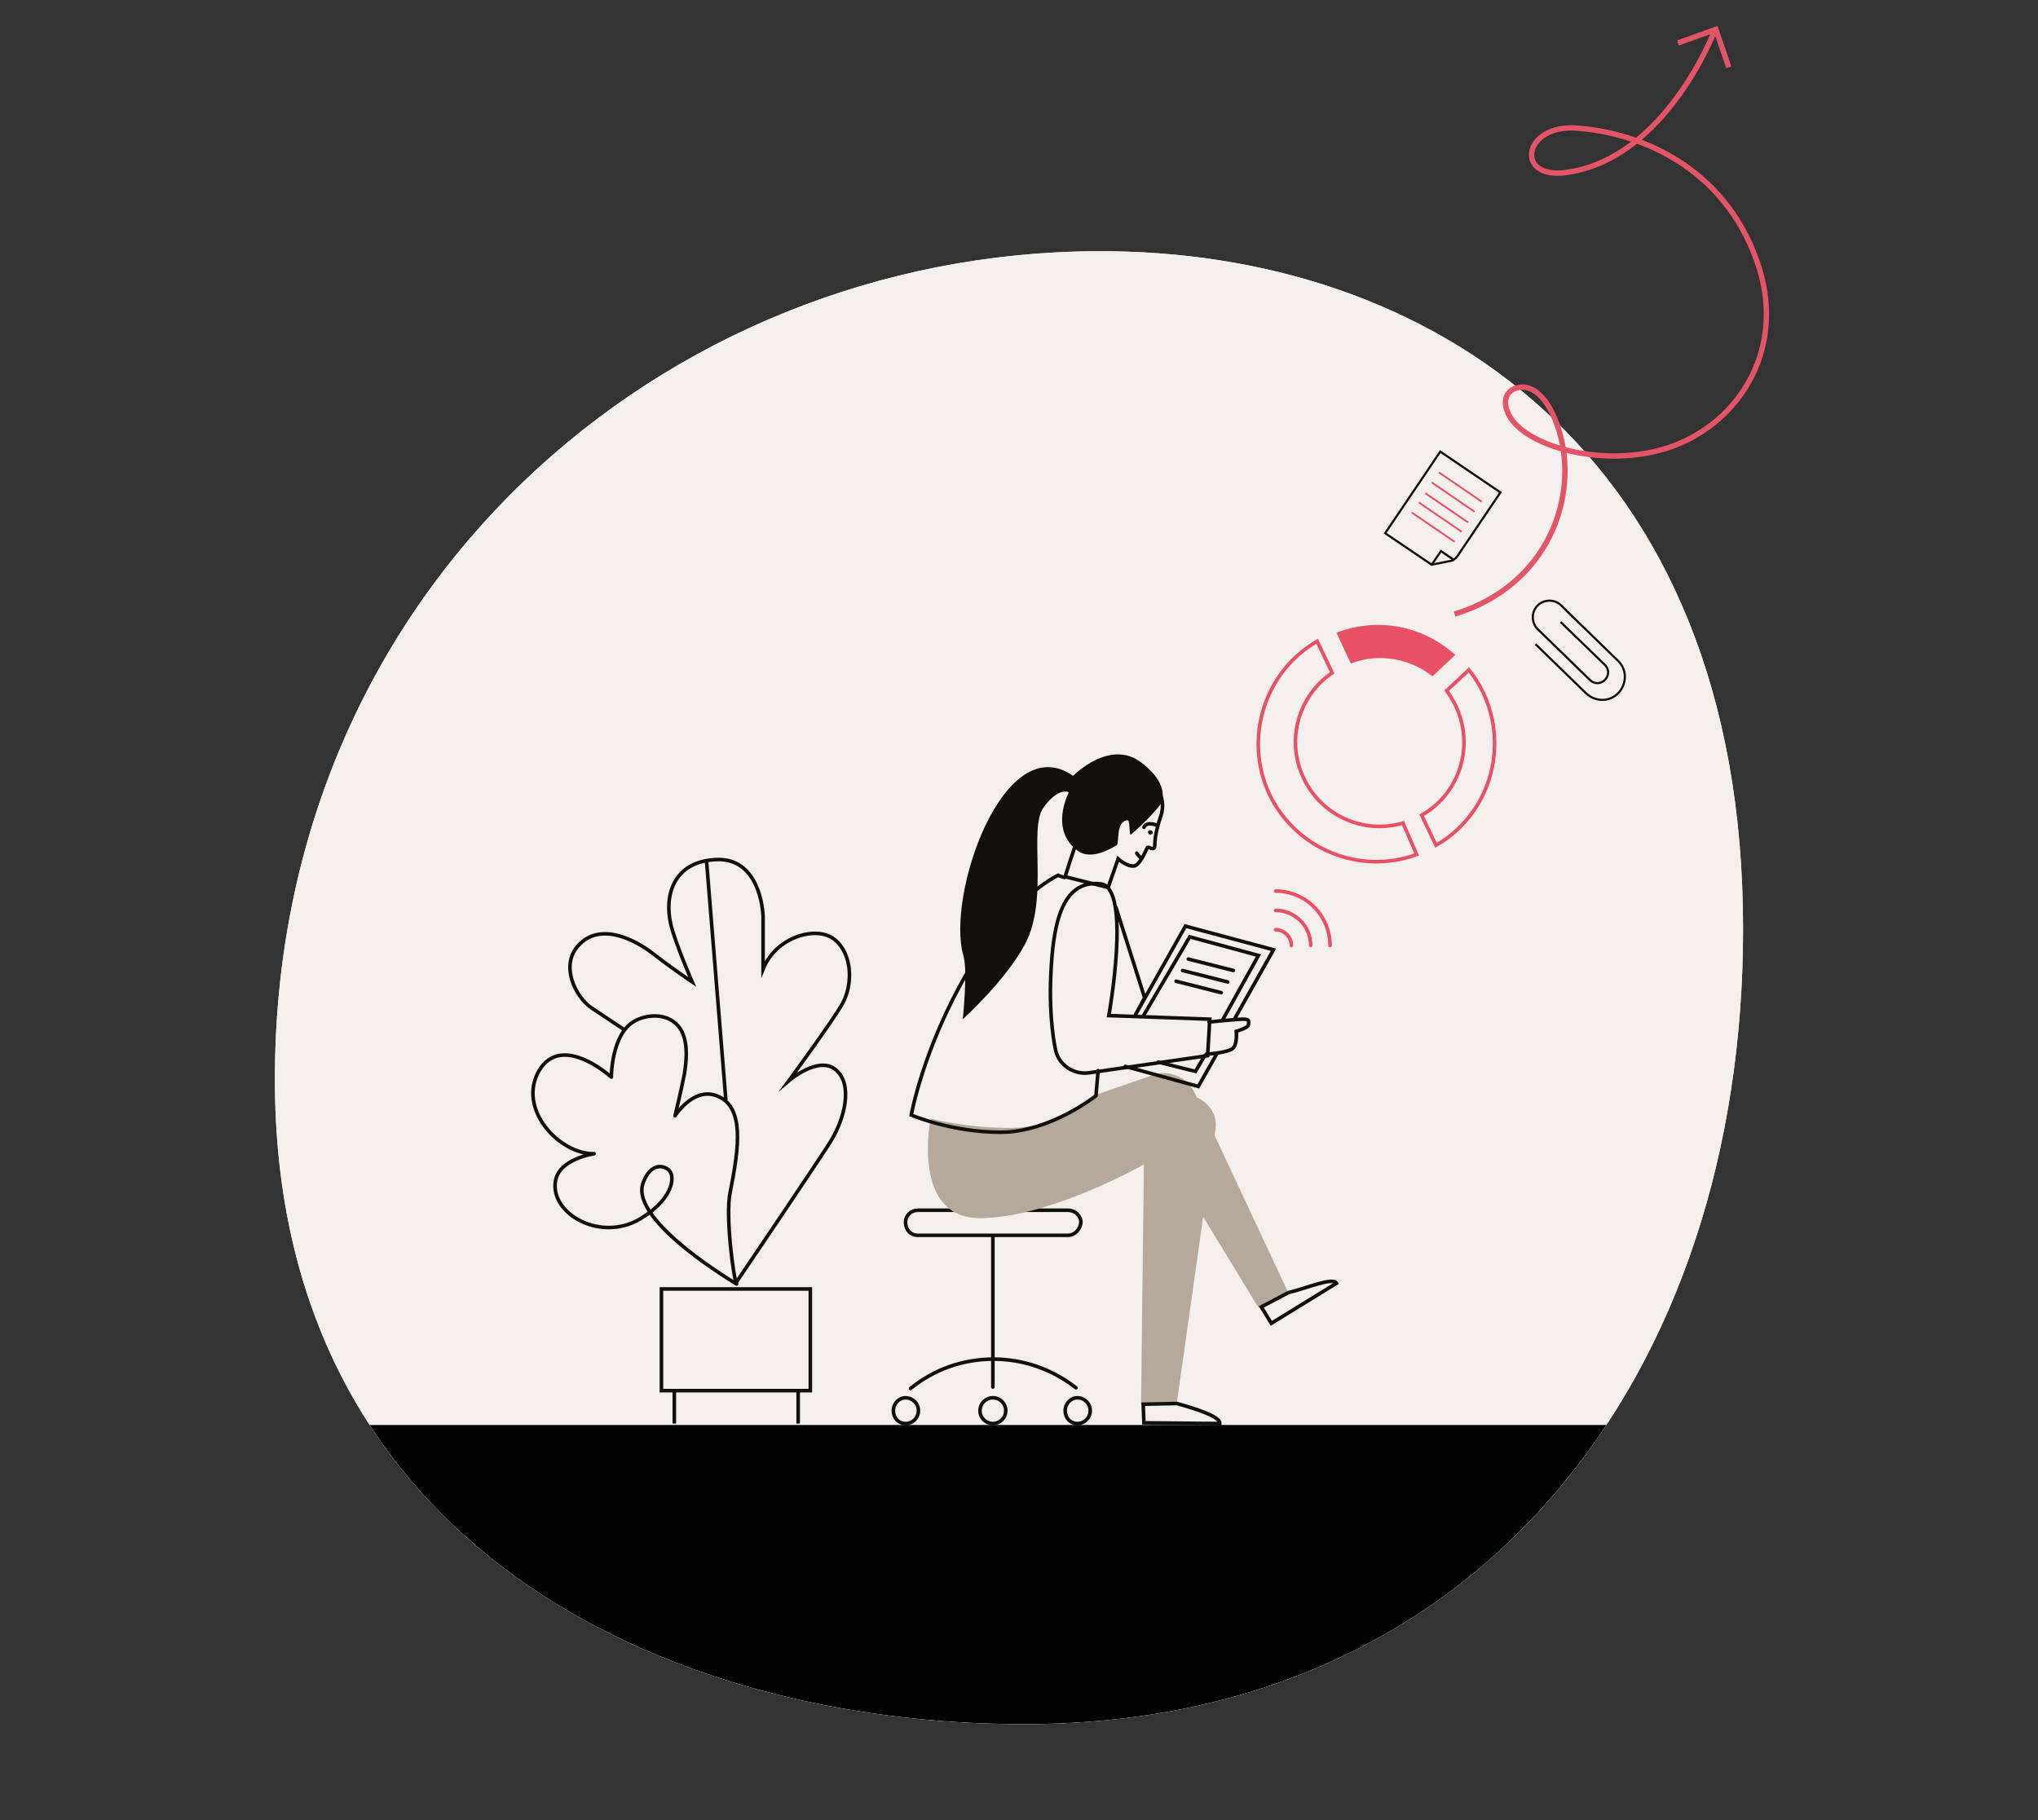
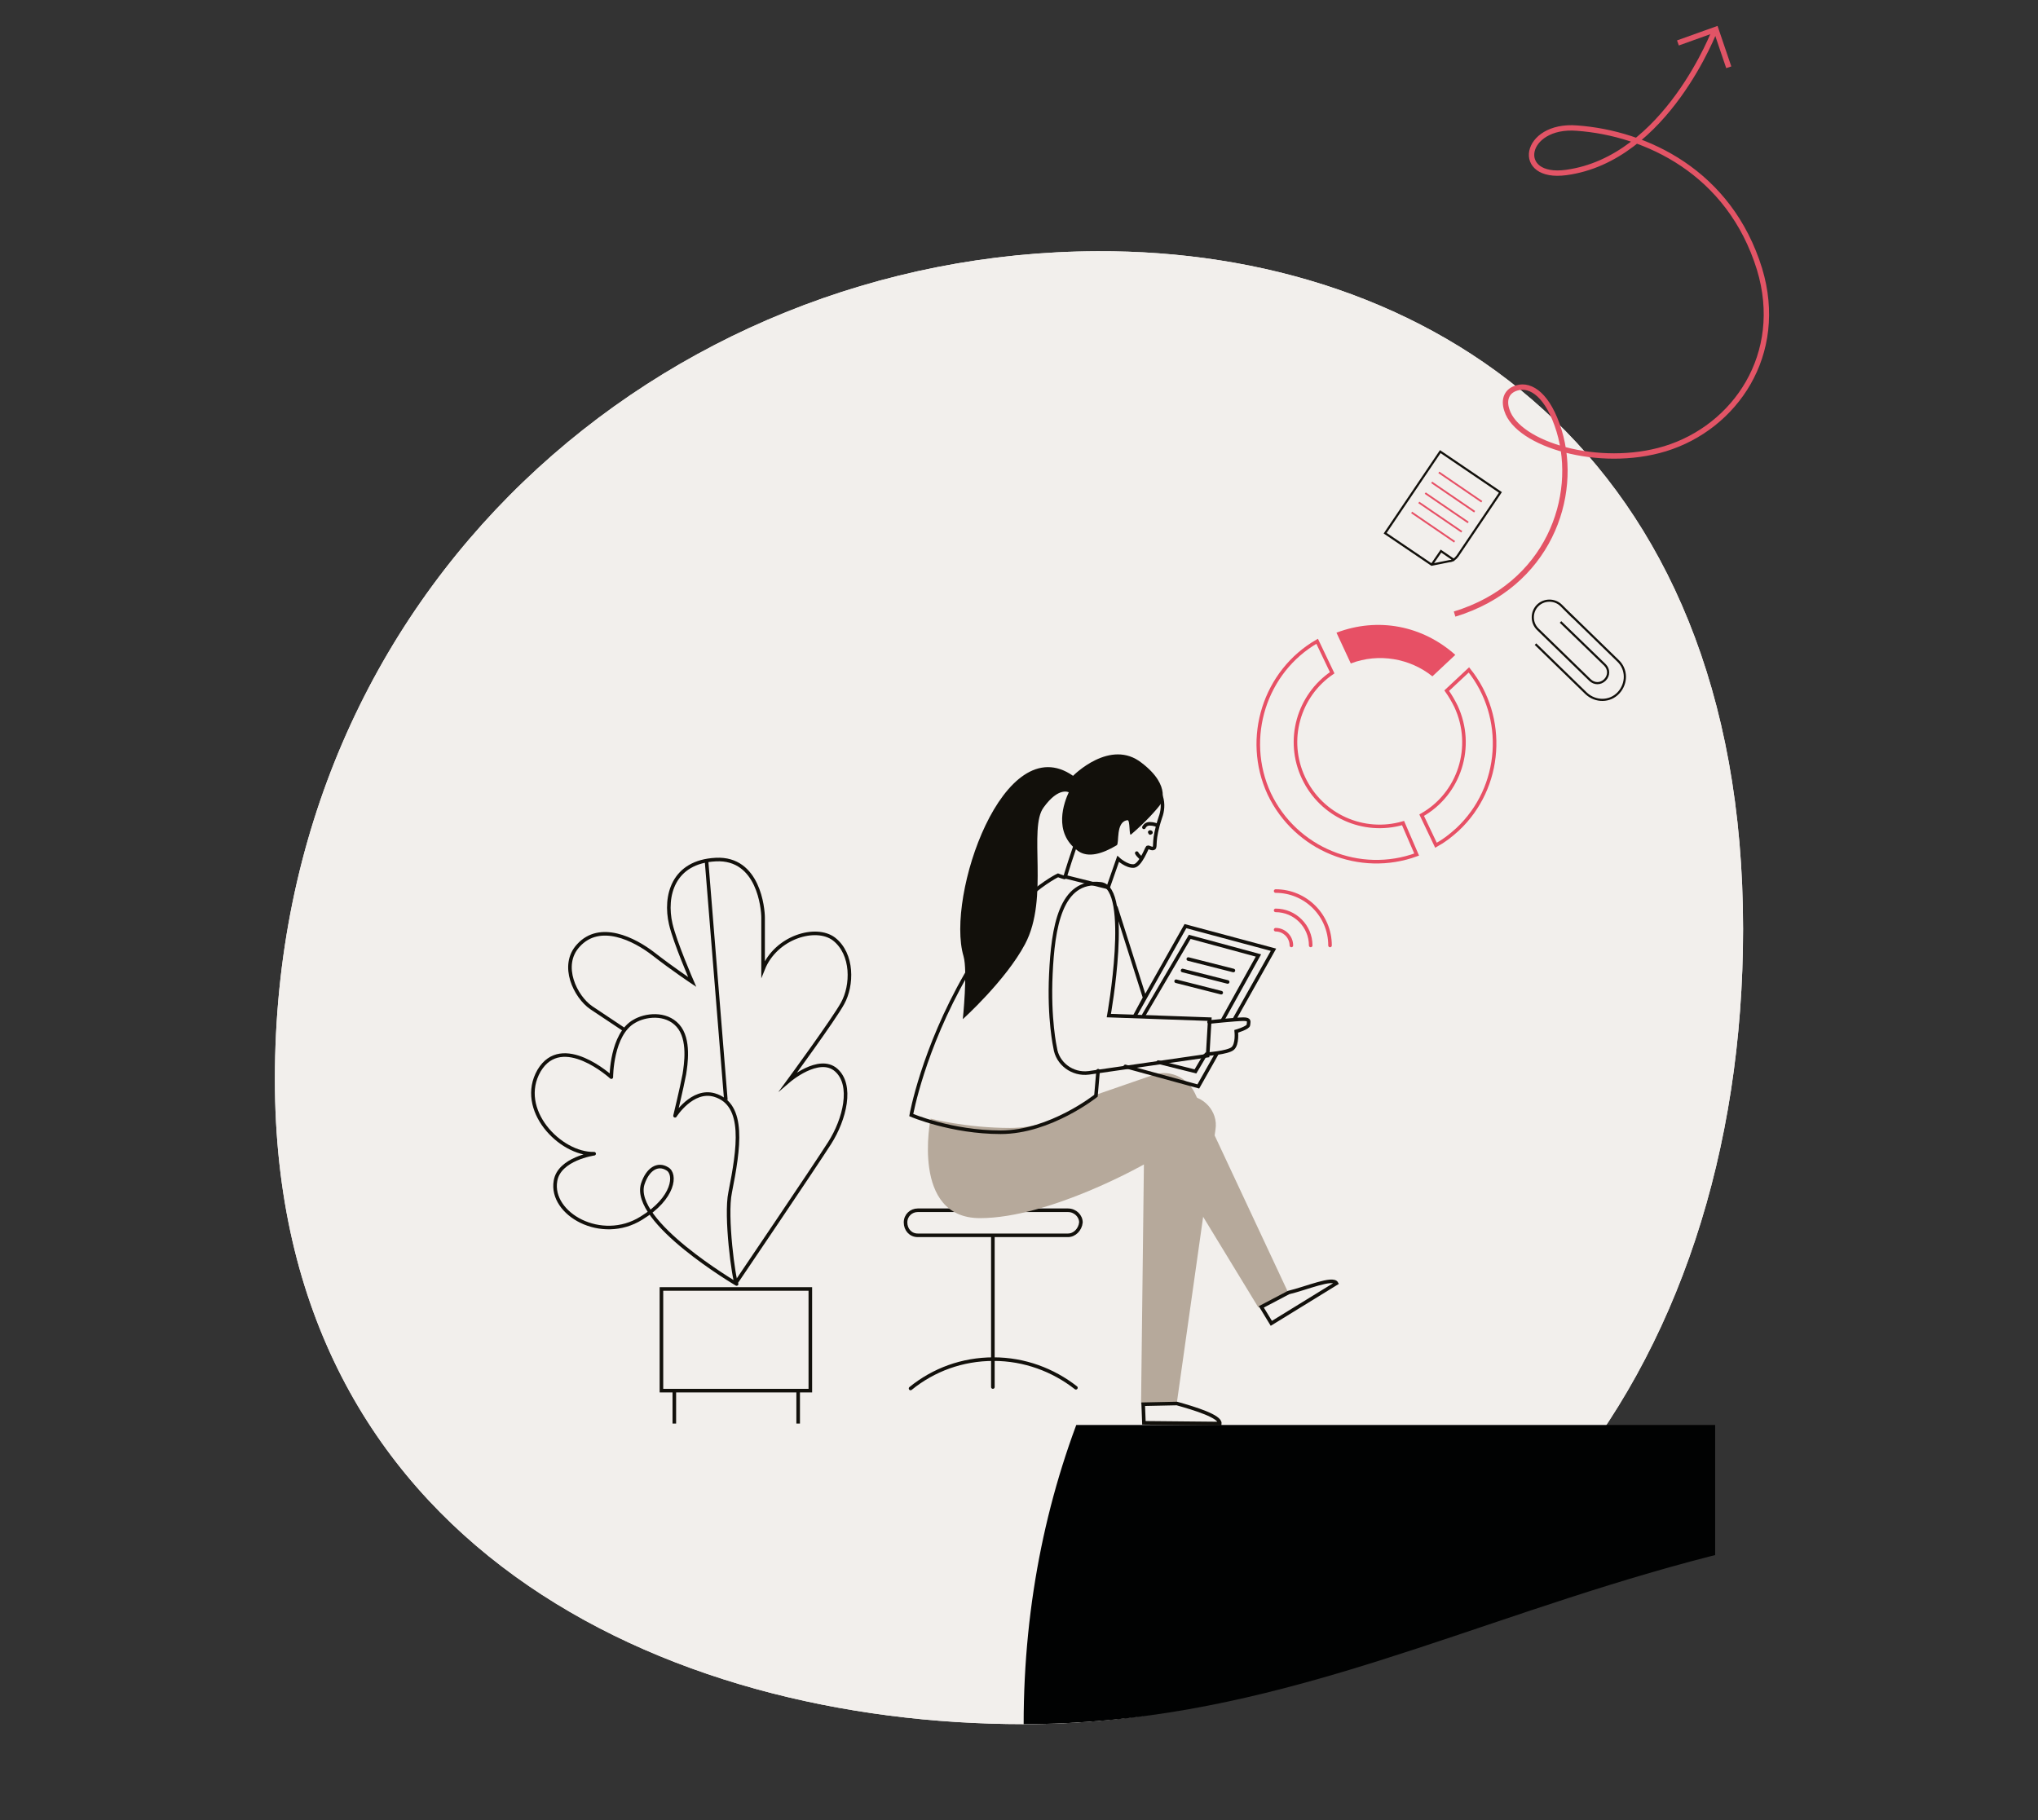
<svg xmlns="http://www.w3.org/2000/svg" xmlns:xlink="http://www.w3.org/1999/xlink" version="1.1" id="Layer_1" x="0px" y="0px" viewBox="0 0 284.7 254.3" style="enable-background:new 0 0 284.7 254.3;" xml:space="preserve">
  <rect x="0" y="0" width="284.7" height="254.3" fill="#333333" stroke="none" />
  <style type="text/css">
	.st0{fill:none;stroke:#12100B;stroke-width:0.235;stroke-linecap:round;stroke-miterlimit:10;}
	.st1{fill:none;stroke:#12100B;stroke-width:0.235;stroke-linecap:round;stroke-linejoin:round;stroke-miterlimit:10;}
	.st2{fill:#F2EFEC;}
	.st3{fill:none;stroke:#12100B;stroke-width:0.5;stroke-miterlimit:10;}
	.st4{fill:none;stroke:#E75065;stroke-width:0.5;stroke-miterlimit:10;}
	.st5{fill:#E75065;}
	.st6{fill:none;stroke:#12100B;stroke-width:0.3;stroke-miterlimit:10;}
	.st7{fill:none;stroke:#E75065;stroke-width:0.25;stroke-miterlimit:10;}
	.st8{fill:none;stroke:#E35466;stroke-width:0.75;stroke-miterlimit:10;}
	.st9{fill:none;stroke:#E15466;stroke-width:0.75;stroke-miterlimit:10;}
	.st10{fill:none;stroke:#12100B;stroke-width:0.5;stroke-linejoin:round;stroke-miterlimit:10;}
	.st11{fill:#B6A99B;}
	.st12{fill:none;stroke:#12100B;stroke-width:0.5;stroke-linecap:round;stroke-miterlimit:10;}
	.st13{fill:none;stroke:#E75065;stroke-width:0.5;stroke-linecap:round;stroke-miterlimit:10;}
	.st14{fill:#12100B;}
	.st15{clip-path:url(#SVGID_2_);fill:#010202;}
</style>
  <g id="Layer_2_1_">
</g>
  <g>
    <path class="st0" d="M180.4,146c0,0,0,3.4,2.5,4.1" />
    <path class="st1" d="M190.2,109.2l-4.4,1c-1.9,0.7-3.3,2.2-3.9,6.7c-0.6,4.6-0.9,8.7-1.1,10.2c-0.1,1.5-0.3,4.1-0.3,5.5   s-0.1,13.3-0.1,13.3h2.5l1.6-15l1.1-10l1,9.6" />
    <path class="st2" d="M143,240.9c-50.1,0-104.6-25.1-104.6-90.1c0-68.6,54.3-115.5,114.9-115.7c46-0.2,90.2,27.8,90.2,94.7   C243.5,191.6,207.2,240.9,143,240.9" />
  </g>
  <g>
    <path class="st0" d="M180.4,146c0,0,0,3.4,2.5,4.1" />
    <path class="st1" d="M190.2,109.2l-4.4,1c-1.9,0.7-3.3,2.2-3.9,6.7c-0.6,4.6-0.9,8.7-1.1,10.2c-0.1,1.5-0.3,4.1-0.3,5.5   s-0.1,13.3-0.1,13.3h2.5l1.6-15l1.1-10l1,9.6" />
    <path class="st2" d="M143,240.9c-50.1,0-104.6-25.1-104.6-90.1c0-68.6,54.3-115.5,114.9-115.7c46-0.2,90.2,27.8,90.2,94.7   C243.5,191.6,207.2,240.9,143,240.9" />
  </g>
  <g>
    <path class="st3" d="M98.7,120.3l2.7,33.4 M102.9,179.1c0,0,10.9-16.1,13-19.4c2.1-3.3,3.3-8.1,0.9-10.2s-6.6,1.5-6.6,1.5   s6.3-8.6,7.5-10.8c1.4-2.5,1.5-6.9-1.2-9c-2.5-1.9-8.1-0.3-9.9,4.2v-7.2c0-1.2-0.6-8.4-6.6-8.1s-7.2,5.1-6.3,9c0.6,2.6,3,8.1,3,8.1   s-2.7-1.8-5.4-3.9s-7.5-4.5-10.5-1.2c-2.6,2.8-0.4,7.2,1.8,8.7c2.7,1.8,4.5,3,4.5,3 M94.2,198.9v-4.6 M111.5,194.3v4.6    M113.2,194.3H92.4v-14.2h20.8V194.3z M149.2,172.6h-21c-1,0-1.7-0.8-1.7-1.8s0.8-1.7,1.7-1.7h21c1,0,1.8,0.8,1.8,1.7   C150.9,171.8,150.1,172.6,149.2,172.6z" />
    <path class="st4" d="M196,115c-5.5,1.6-11.4-1-13.9-6.3s-0.7-11.5,4-14.7l-2.1-4.4c-7.3,4.2-10.3,13.5-6.7,21.3   c3.7,7.8,12.7,11.4,20.6,8.5L196,115z" />
    <path class="st5" d="M200.1,94.5l3.2-3c-4.6-4.1-10.8-5.3-16.6-3.1l2,4.3C192.6,91.2,197,92,200.1,94.5" />
    <path class="st4" d="M202.1,96.5c0.5,0.7,0.9,1.4,1.3,2.2c2.6,5.6,0.5,12.2-4.8,15.2l2,4.2c1.1-0.6,2-1.3,3-2.2   c6.3-5.9,6.9-15.7,1.6-22.3L202.1,96.5z" />
  </g>
  <path class="st6" d="M200,78.9l1.3-1.9l1.9,1.3 M200,78.9l-6.5-4.4l7.7-11.4l8.4,5.7l-6,8.9c-0.3,0.4-0.7,0.7-1.1,0.7L200,78.9z" />
  <path class="st7" d="M197.2,71.6l6,4.1 M198.2,70.2l6,4.1 M199.1,68.9l6,4.1 M200,67.4l6,4.1 M201,66l6,4.1" />
  <g>
    <path class="st6" d="M218,86.9l6.2,6c0.6,0.6,0.6,1.5,0,2.1s-1.5,0.6-2.1,0l-7.3-7.1c-0.9-0.9-0.9-2.4,0-3.3s2.4-0.9,3.3,0l1.6,1.6    M214.5,90l7.1,6.9c1.3,1.2,3.3,1.2,4.5-0.1l0,0c1.2-1.3,1.2-3.3-0.1-4.5l-7.3-7.1" />
    <path class="st8" d="M203.2,85.8c13.1-4,17.4-16.4,14.6-25.6c-1.5-4.9-3.9-6.6-5.9-6c-1.4,0.4-1.9,1.6-1.4,3.1   c1.5,4.8,12.9,8.2,22.1,5.4c9.8-3,16.8-13.2,13.2-25.1c-4.2-13.6-15.9-19-25.5-19.7c-7.5-0.6-8.8,7.2-1.5,6.2   c14-1.9,20.8-20,20.8-20" />
  </g>
  <polyline class="st9" points="241.5,9.4 239.7,4.1 234.4,6 " />
  <g>
    <path class="st10" d="M102.9,179.4c-0.4-0.6-1.6-9.5-0.9-12.8c1.2-6.1,2.2-12.3-2.2-13.6c-3.1-0.9-5.5,2.9-5.5,2.9s0.9-3.7,1.3-5.8   c0.2-1.3,0.8-4.9-0.9-6.8c-1.7-1.9-4.6-1.5-6.1-0.6c-3.2,1.8-3.2,7.8-3.2,7.8s-6.9-6.3-10.1-0.9c-3.1,5.4,2.9,11.7,7.7,11.6   c0,0-4.9,0.7-5.4,3.8c-0.8,4.6,6.4,8.7,12,5.2c4.6-2.8,4.9-6.2,3.6-6.9c-1.3-0.8-2.7,0-3.4,2.1C88.1,170.7,102.9,179.4,102.9,179.4   z" />
    <path class="st11" d="M159.4,196.2l5-0.2l5.4-38.2c0.4-2.5-1.7-4.8-4.2-4.7l-12.6-0.2c0,0-4.9,4.7-11.9,4.7   c-6.1,0-11.1-1.3-11.1-1.3s-2.8,13.9,6.9,13.9c9.7,0,22.9-7.5,22.9-7.5L159.4,196.2z" />
    <path class="st11" d="M175.8,182.7l4.2-2l-13.1-28c-1.1-2.3-3.8-3.4-6.1-2.4L153,153c0,0,0.9,11.8,0.9,11.5s8.5-3.8,8.5-3.8   L175.8,182.7z" />
    <path class="st2" d="M146.8,136.1c-0.3,6.3,0.6,10.3,0.6,10.3c0.3,2.2,2.4,3.8,4.7,3.5l16.6-2.4l0.3-5.1l-14.1-0.5   c0,0,3.2-17.8-1.1-18.4C148.1,122.8,147.1,129.7,146.8,136.1" />
    <path class="st3" d="M146.8,136.1c-0.3,6.3,0.6,10.3,0.6,10.3c0.3,2.2,2.4,3.8,4.7,3.5l16.6-2.4l0.3-5.1l-14.1-0.5   c0,0,3.2-17.8-1.1-18.4C148.1,122.8,147.1,129.7,146.8,136.1z" />
    <path class="st12" d="M168.9,142.8c0,0,3.8-0.4,4.8-0.4s0.7,0.4,0.7,0.8s-1.7,0.9-1.7,0.9s0.2,1.8-0.5,2.4   c-0.7,0.6-3.7,0.8-3.7,0.8 M170,147.2l-2.6,4.6l-10.2-2.8 M172.5,142.3l5.4-9.6l-12.3-3.3l-7.1,12.6l1.4-2.6l-4-12.6 M153.4,149.6   l-0.3,3.5c0,0-6.4,5.1-13.3,5.1c-6.9,0-12.5-2.4-12.5-2.4s1.6-9.1,7.7-19.7c6.1-10.7,12.8-13.8,12.8-13.8s0.5,0.2,0.9,0.3    M148.8,122.5c0,0,0.9-3.1,2.4-7.1c2.5-6.7,4.5-8.4,8.1-6.9c3.4,1.4,3.4,4.1,2.8,5.7c-1.1,3.3-0.6,4.1-0.9,4.3   c-0.3,0.2-0.7-0.2-0.9-0.1c-0.1,0.1-1,2.5-1.9,2.6c-1,0.1-2.2-1-2.2-1l-1.4,4L148.8,122.5z" />
    <path class="st12" d="M159.7,196.2l0.1,2.6l10.6,0.1c0.1-1-3.5-2.1-6-2.8L159.7,196.2z M176.2,182.6l1.4,2.3l9.1-5.6   c-0.5-0.9-4.2,0.7-6.7,1.3L176.2,182.6z" />
  </g>
  <path class="st12" d="M164.3,137.1l6.3,1.6 M165.2,135.6l6.3,1.6 M166,134l6.3,1.6 M168.3,147.5l-1.3,2.2l-5.2-1.3 M159.8,141.8  l6.4-10.9l9.6,2.6l-5,9" />
  <g>
    <path class="st13" d="M178.2,129.9c1.2,0,2.2,1,2.2,2.2 M178.2,124.5c4.2,0,7.6,3.4,7.6,7.6 M178.2,127.2c2.7,0,4.9,2.2,4.9,4.9" />
    <path class="st14" d="M161,116.2c0.1,0.2,0,0.3-0.2,0.4s-0.3,0-0.4-0.2c-0.1-0.2,0-0.3,0.2-0.4C160.8,116,161,116.1,161,116.2" />
    <path class="st12" d="M158.8,119.2c0.1,0.2,0.3,0.4,0.5,0.6 M159.8,115.6c0,0,0.2-0.5,0.8-0.5s1,0.2,1,0.2" />
  </g>
-   <line class="st0" x1="150.2" y1="108.4" x2="149.6" y2="110.7" />
  <g>
    <path class="st14" d="M162.1,112.4c-0.5,0.7-2.1,2.5-4.1,4.2c-0.3,0.3-0.1-2.1-0.5-2c-1.7,0.2-1.1,3.3-1.5,3.5   c-2,1.2-4,1.8-5.4,0.8c-3.6-2.6-1.9-6.9-1.3-8.2c0,0-1.4-0.8-3.5,2.1c-2.2,2.9,0.8,12.7-2.6,19.1c-2.7,5.1-8.7,10.5-8.7,10.5   s0.7-6.7,0.1-8.8c-2.5-8.4,5.6-32,15.3-25.2c0,0,5.2-5.3,9.6-1.8C163.8,109.9,162.1,112.4,162.1,112.4" />
    <path class="st12" d="M127.2,194c3.2-2.6,7.2-4.1,11.6-4.1c4.3,0,8.3,1.5,11.5,4 M138.7,172.8v21" />
-     <path class="st3" d="M128.3,197.1c0,1-0.8,1.8-1.8,1.8s-1.7-0.8-1.7-1.8s0.8-1.8,1.7-1.8C127.5,195.3,128.3,196.1,128.3,197.1z    M140.5,197.1c0,1-0.8,1.8-1.8,1.8s-1.8-0.8-1.8-1.8s0.8-1.8,1.8-1.8S140.5,196.1,140.5,197.1z M152.3,197.1c0,1-0.8,1.8-1.8,1.8   s-1.7-0.8-1.7-1.8s0.8-1.8,1.7-1.8C151.5,195.3,152.3,196.1,152.3,197.1z" />
  </g>
  <g>
    <g>
      <g>
        <g>
          <defs>
-             <path id="SVGID_1_" d="M143,240.9c-50.1,0-104.6-25.1-104.6-90.1c0-68.6,54.3-115.5,114.9-115.7c46-0.2,90.2,27.8,90.2,94.7       C243.5,191.6,207.2,240.9,143,240.9" />
+             <path id="SVGID_1_" d="M143,240.9c0-68.6,54.3-115.5,114.9-115.7c46-0.2,90.2,27.8,90.2,94.7       C243.5,191.6,207.2,240.9,143,240.9" />
          </defs>
          <clipPath id="SVGID_2_">
            <use xlink:href="#SVGID_1_" style="overflow:visible;" />
          </clipPath>
          <rect x="43.5" y="199.1" class="st15" width="196.1" height="47.8" />
        </g>
      </g>
    </g>
  </g>
</svg>